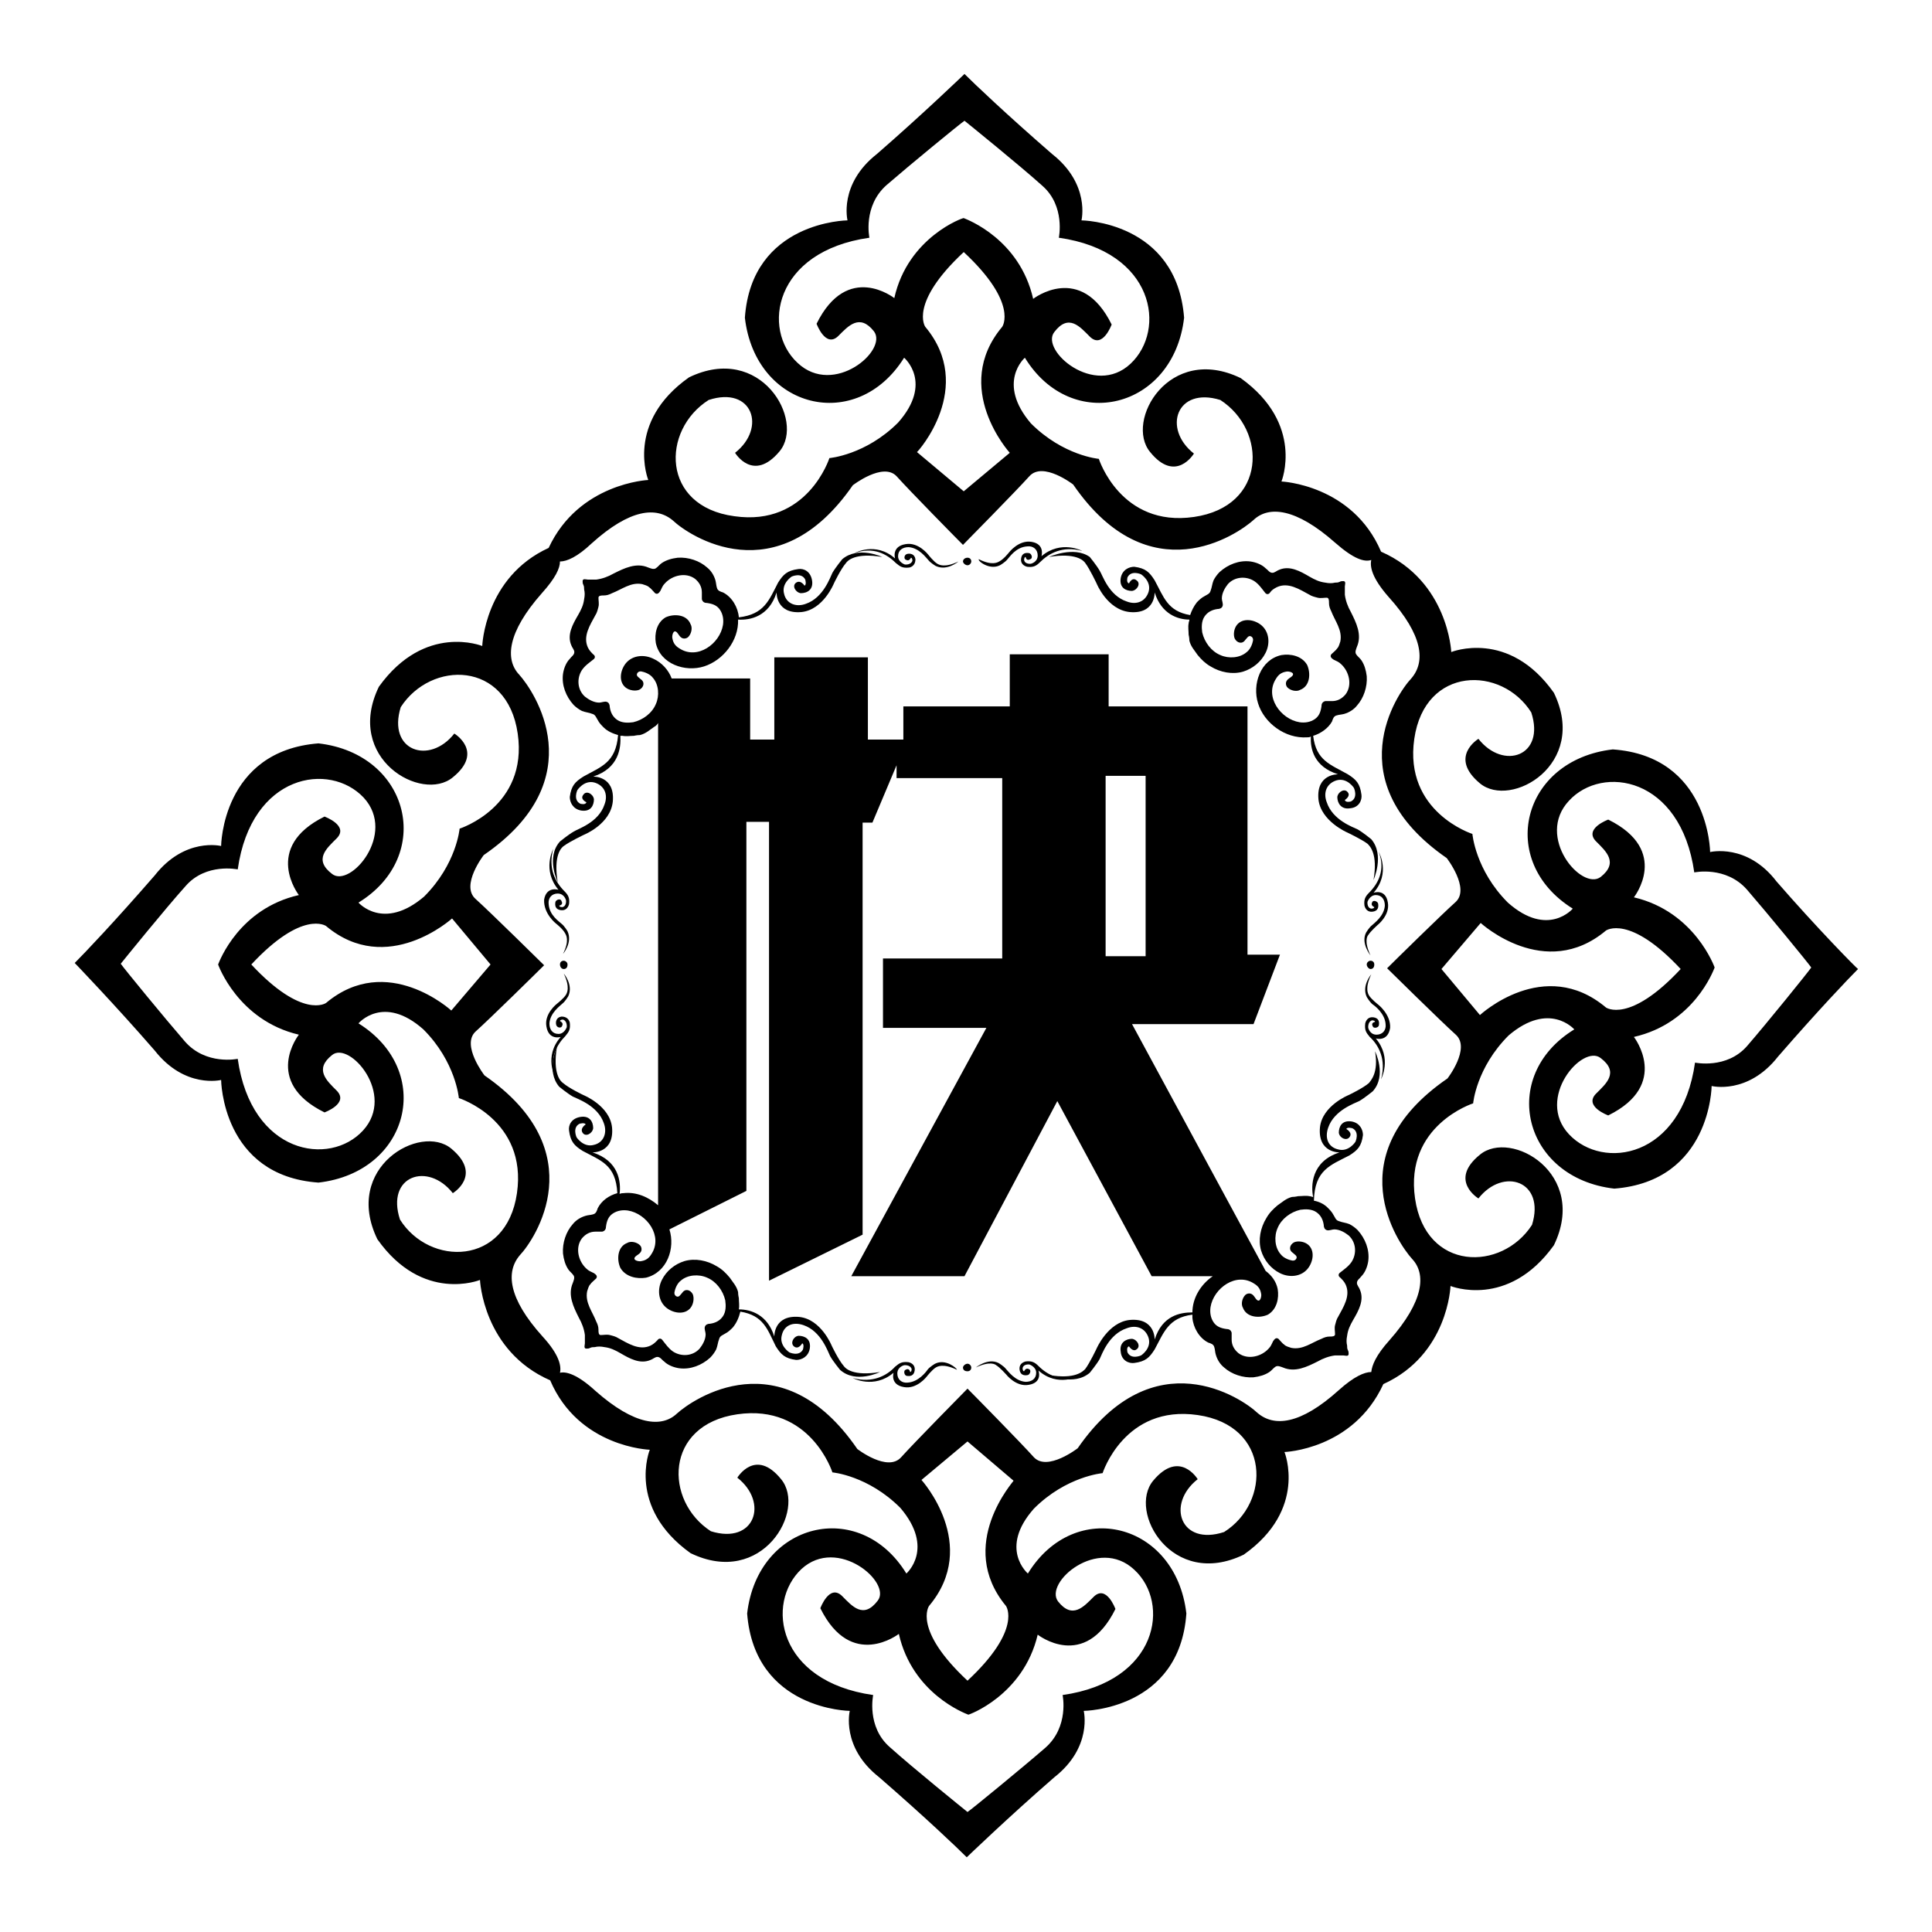
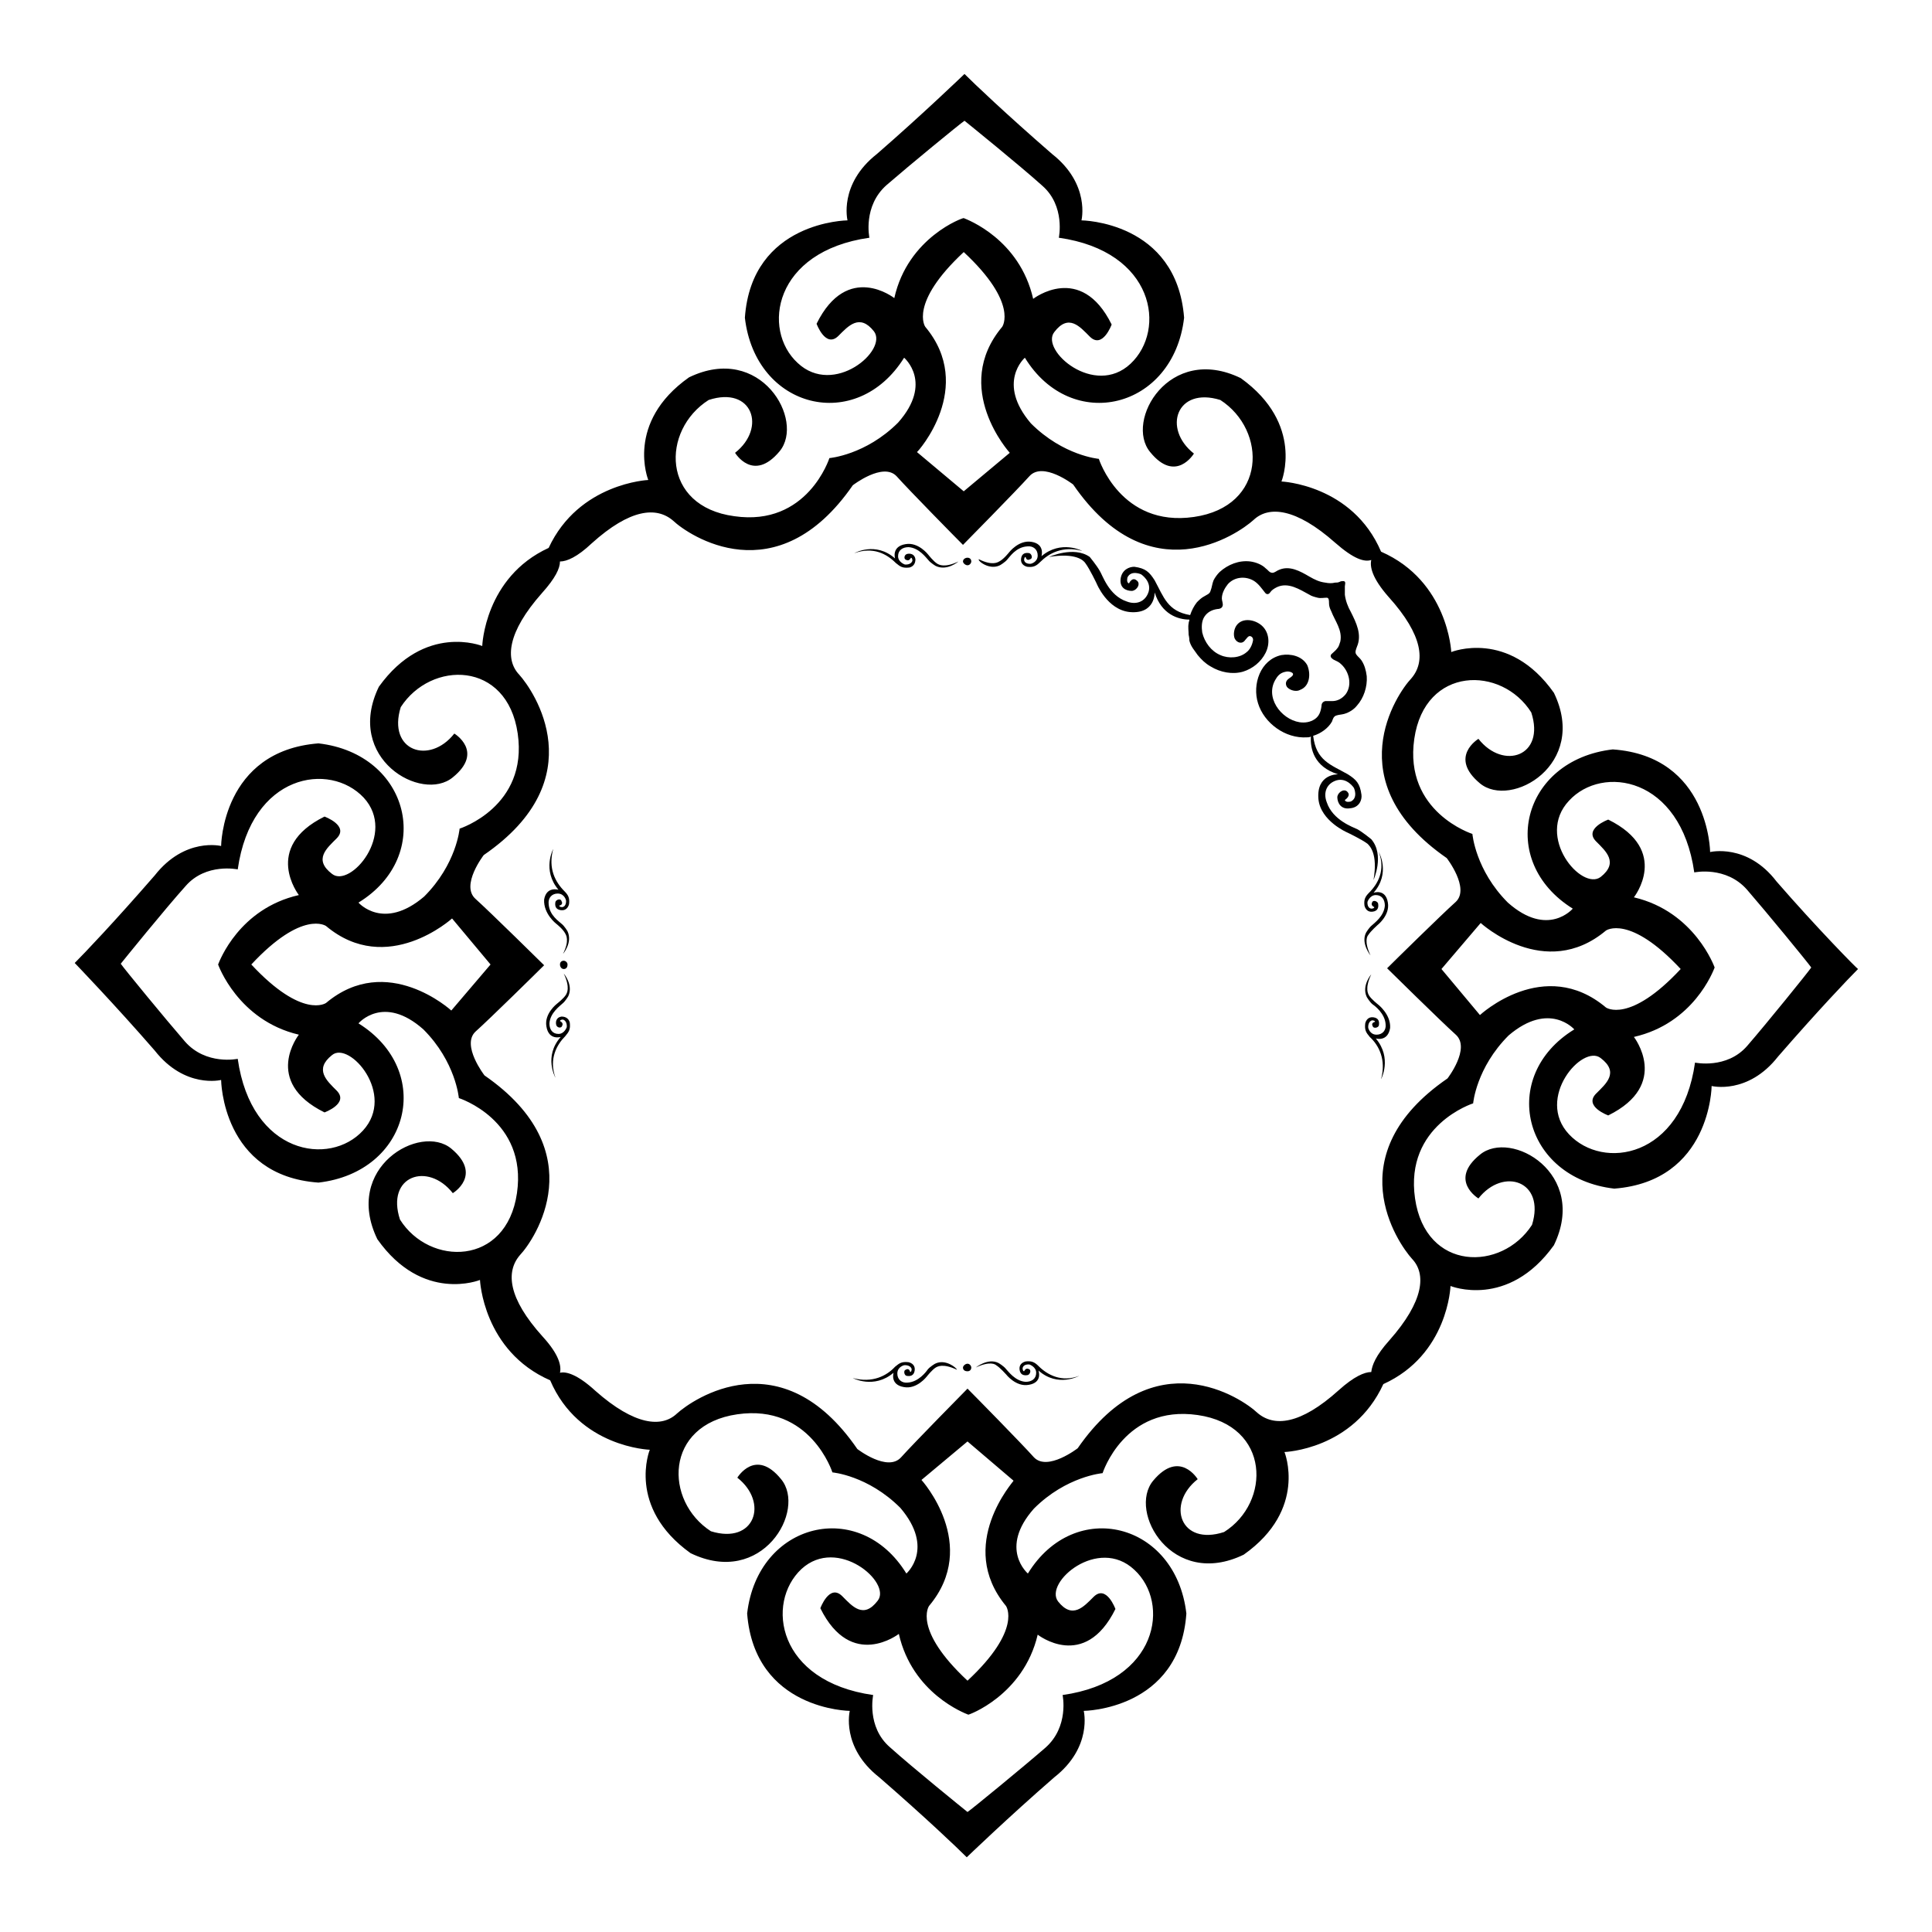
<svg xmlns="http://www.w3.org/2000/svg" version="1.1" x="0px" y="0px" viewBox="0 0 256 256" enable-background="new 0 0 256 256" xml:space="preserve">
  <g>
    <g>
      <path fill="#000000" d="M235.4,116.8c-3.9-5.1-8.8-3.9-8.8-3.9s-0.1-12.7-12.9-13.6c-12.1,1.4-15.4,14.8-5.3,21.1c0,0-3.3,3.9-8.6-0.8c-4.3-4.3-4.7-9.1-4.7-9.1s-9.1-2.9-7.7-12.6c1.4-9.7,11.6-9.7,15.5-3.5c1.9,5.8-3.7,7.7-7,3.5c0,0-4,2.4,0.2,5.9c4.1,3.4,14.4-2.5,9.8-12c-6-8.5-13.6-5.4-13.6-5.4s-0.4-9.4-9.3-13.3c0,0,0,0,0,0c0,0,0,0,0,0c-3.8-8.9-13.2-9.3-13.2-9.3s3.1-7.6-5.4-13.7c-9.5-4.6-15.4,5.7-12,9.8c3.4,4.2,5.8,0.2,5.8,0.2c-4.2-3.3-2.3-8.9,3.5-7.1c6.2,4,6.2,14.1-3.5,15.5c-9.7,1.4-12.6-7.7-12.6-7.7s-4.7-0.4-9-4.7c-4.6-5.4-0.8-8.7-0.8-8.7c6.2,10.1,19.7,6.8,21.1-5.3c-1-12.8-13.6-12.9-13.6-12.9s1.2-4.8-3.9-8.8c-6.1-5.3-10.3-9.3-11.6-10.6c0,0-5.5,5.3-11.6,10.6c-5.1,4-3.9,8.8-3.9,8.8s-12.7,0.1-13.6,12.9c1.4,12.1,14.8,15.4,21.1,5.3c0,0,3.9,3.3-0.8,8.6c-4.3,4.3-9.1,4.7-9.1,4.7s-2.9,9.1-12.6,7.7C87.6,67.1,87.6,57,93.9,53c5.8-1.9,7.7,3.7,3.5,7c0,0,2.4,4,5.9-0.2c3.4-4.1-2.5-14.4-12-9.8c-8.5,6-5.4,13.6-5.4,13.6s-9.2,0.4-13.2,9c-8.5,3.9-8.8,13-8.8,13s-7.6-3.1-13.7,5.4c-4.6,9.5,5.7,15.4,9.8,12c4.2-3.4,0.2-5.8,0.2-5.8c-3.3,4.2-8.9,2.3-7.1-3.5c4-6.2,14.1-6.2,15.5,3.5c1.4,9.7-7.7,12.6-7.7,12.6s-0.4,4.7-4.7,9c-5.4,4.6-8.7,0.8-8.7,0.8c10.1-6.2,6.8-19.7-5.3-21.1c-12.8,1-12.9,13.6-12.9,13.6s-4.8-1.2-8.8,3.9c-5.3,6.1-9.3,10.3-10.6,11.6c0,0,5.3,5.5,10.6,11.6c4,5.1,8.8,3.9,8.8,3.9s0.1,12.7,12.9,13.6c12.1-1.4,15.4-14.8,5.3-21.1c0,0,3.3-3.9,8.6,0.8c4.3,4.3,4.7,9.1,4.7,9.1s9.1,2.9,7.7,12.6c-1.4,9.7-11.6,9.7-15.5,3.5c-1.9-5.8,3.7-7.7,7-3.5c0,0,4-2.4-0.2-5.9c-4.1-3.4-14.4,2.5-9.8,12c6,8.5,13.6,5.4,13.6,5.4s0.4,9.4,9.3,13.3l0,0c3.8,8.9,13.2,9.2,13.2,9.2s-3.1,7.6,5.4,13.7c9.5,4.6,15.4-5.7,12-9.8c-3.4-4.2-5.8-0.2-5.8-0.2c4.2,3.3,2.3,8.9-3.5,7.1c-6.2-4-6.2-14.1,3.5-15.5c9.7-1.4,12.6,7.7,12.6,7.7s4.7,0.4,9,4.7c4.6,5.4,0.8,8.7,0.8,8.7c-6.2-10.1-19.7-6.8-21.1,5.3c1,12.8,13.6,12.9,13.6,12.9s-1.2,4.8,3.9,8.8c6.1,5.3,10.3,9.3,11.6,10.6c0,0,5.5-5.3,11.6-10.6c5.1-4,3.9-8.8,3.9-8.8s12.7-0.1,13.6-12.9c-1.4-12.1-14.8-15.4-21-5.3c0,0-3.9-3.3,0.8-8.6c4.3-4.3,9.1-4.7,9.1-4.7s2.9-9.1,12.6-7.7c9.7,1.4,9.7,11.6,3.5,15.5c-5.8,1.9-7.7-3.7-3.5-7c0,0-2.4-4-5.9,0.2c-3.4,4.1,2.5,14.4,12,9.8c8.5-6,5.4-13.6,5.4-13.6s9.1-0.3,13.1-9c8.6-3.9,8.9-13,8.9-13s7.6,3.1,13.7-5.4c4.6-9.5-5.7-15.4-9.8-12c-4.2,3.4-0.2,5.8-0.2,5.8c3.3-4.2,8.9-2.3,7.1,3.5c-4,6.2-14.1,6.2-15.5-3.5c-1.4-9.7,7.7-12.6,7.7-12.6s0.4-4.7,4.7-9c5.4-4.6,8.7-0.8,8.7-0.8c-10.1,6.2-6.8,19.7,5.3,21.1c12.8-1,12.9-13.6,12.9-13.6s4.8,1.2,8.8-3.9c5.3-6.1,9.3-10.3,10.6-11.6C246,128.3,240.7,122.9,235.4,116.8z M118.5,39.5c0,0-6.2-4.9-10.3,3.4c0,0,1.2,3.3,2.9,1.6c1.3-1.3,2.8-3,4.7-0.6c1.9,2.5-5.3,8.7-10.1,4.2c-4.8-4.4-3.2-14.8,9.5-16.6c0,0-0.9-4.2,2.3-7c3-2.6,9.7-8.1,10.3-8.5c0.5,0.4,7.3,5.9,10.3,8.6c3.1,2.7,2.2,6.9,2.2,6.9c12.7,1.8,14.3,12.2,9.5,16.7s-12-1.8-10.1-4.2c1.9-2.5,3.4-0.7,4.7,0.6c1.7,1.7,2.9-1.6,2.9-1.6c-4.1-8.3-10.4-3.4-10.4-3.4c-1.8-7.9-8.7-10.5-9.2-10.7C127.7,28.8,120.3,31.4,118.5,39.5z M122.6,43.3c0,0-2.2-3.1,5.1-9.9c7.3,6.8,5.1,9.9,5.1,9.9c-6.8,8.1,1,16.7,1,16.7l-6.1,5.1l-6.2-5.2C121.6,59.9,129.3,51.3,122.6,43.3z M48.1,149.8c-4.4,4.8-14.8,3.2-16.6-9.5c0,0-4.2,0.9-7-2.3c-2.6-3-8.1-9.7-8.5-10.3c0.4-0.5,5.9-7.3,8.6-10.3c2.7-3.1,6.9-2.2,6.9-2.2c1.8-12.7,12.2-14.3,16.7-9.5c4.4,4.8-1.8,12-4.2,10.1c-2.5-1.9-0.7-3.4,0.6-4.7c1.7-1.7-1.6-2.9-1.6-2.9c-8.3,4.1-3.4,10.4-3.4,10.4c-7.9,1.8-10.5,8.7-10.7,9.2c0,0,2.6,7.4,10.7,9.3c0,0-4.9,6.2,3.4,10.3c0,0,3.3-1.2,1.6-2.9c-1.3-1.3-3-2.8-0.6-4.7C46.3,137.9,52.5,145,48.1,149.8z M59.8,133.9c0,0-8.5-7.8-16.6-1c0,0-3.1,2.2-9.9-5.1c6.8-7.3,9.9-5.1,9.9-5.1c8.1,6.8,16.7-1,16.7-1l5.1,6.1L59.8,133.9z M137.5,216.6c0,0,6.2,4.9,10.3-3.4c0,0-1.2-3.3-2.9-1.6c-1.3,1.3-2.8,3-4.7,0.6c-1.9-2.5,5.3-8.7,10.1-4.2c4.8,4.4,3.2,14.8-9.5,16.6c0,0,0.9,4.2-2.3,7c-3,2.6-9.7,8.1-10.3,8.5c-0.5-0.4-7.3-5.9-10.3-8.6c-3.1-2.7-2.2-6.9-2.2-6.9c-12.7-1.8-14.3-12.2-9.5-16.7c4.8-4.4,12,1.8,10.1,4.2c-1.9,2.5-3.4,0.7-4.7-0.6c-1.7-1.7-2.9,1.6-2.9,1.6c4.1,8.3,10.4,3.4,10.4,3.4c1.8,7.9,8.7,10.5,9.2,10.7C128.2,227.3,135.6,224.7,137.5,216.6z M133.3,212.8c0,0,2.2,3.1-5.1,9.9c-7.3-6.8-5.1-9.9-5.1-9.9c6.8-8.1-1-16.7-1-16.7l6.1-5.1l6.1,5.2C134.4,196.2,126.6,204.7,133.3,212.8z M191.8,142.9c-14.7,10.1-6.6,21.8-4.7,23.9c1.9,2,1.6,5.6-3,10.8c-1.8,2-2.3,3.3-2.4,4.2c-0.9,0-2.3,0.6-4.3,2.4c-5.1,4.6-8.6,4.9-10.8,3c-2-1.9-13.7-9.9-23.8,4.7c0,0-4,3.1-5.8,1.2c-1.7-1.9-7.9-8.2-8.8-9.1c0,0-7.1,7.2-8.8,9.1c-1.8,2-5.8-1.1-5.8-1.1c-10.1-14.7-21.8-6.6-23.9-4.7c-2,1.9-5.6,1.6-10.8-3c-2.4-2.2-3.9-2.6-4.7-2.4c0.2-0.9-0.1-2.4-2.3-4.8c-4.6-5.1-4.9-8.6-3-10.8c1.9-2,9.9-13.7-4.7-23.8c0,0-3.1-4-1.2-5.8c1.9-1.7,8.2-7.9,9.1-8.8c0,0-7.2-7.1-9.1-8.8c-2-1.8,1.1-5.8,1.1-5.8c14.7-10.1,6.6-21.8,4.7-23.9c-1.9-2-1.6-5.6,3-10.8c1.8-2,2.4-3.3,2.4-4.2c0.9,0,2.3-0.6,4.2-2.4c5.1-4.6,8.6-4.9,10.8-3c2,1.9,13.7,9.9,23.8-4.7c0,0,4-3.1,5.8-1.2c1.7,1.9,7.9,8.2,8.8,9.1c0,0,7.1-7.2,8.8-9.1c1.8-2,5.8,1.1,5.8,1.1c10.1,14.7,21.8,6.6,23.9,4.7c2-1.9,5.6-1.6,10.8,3c2.5,2.2,3.9,2.6,4.8,2.3c-0.2,0.9,0.1,2.4,2.3,4.9c4.6,5.1,4.9,8.6,3,10.8c-1.9,2-9.9,13.7,4.7,23.8c0,0,3.1,4,1.2,5.8c-1.9,1.7-8.2,7.9-9.1,8.8c0,0,7.2,7.1,9.1,8.8C194.9,138.9,191.8,142.9,191.8,142.9z M196.1,134.5l-5.1-6.1l5.2-6.1c0,0,8.5,7.8,16.6,1c0,0,3.1-2.2,9.9,5.1c-6.8,7.3-9.9,5.1-9.9,5.1C204.6,126.6,196.1,134.5,196.1,134.5z M231.5,138.6c-2.7,3.1-6.9,2.2-6.9,2.2c-1.8,12.7-12.2,14.3-16.7,9.5s1.8-12,4.2-10.1c2.5,1.9,0.7,3.4-0.6,4.7c-1.7,1.7,1.6,2.9,1.6,2.9c8.3-4.1,3.4-10.4,3.4-10.4c7.9-1.8,10.5-8.7,10.7-9.2c0,0-2.6-7.4-10.7-9.3c0,0,4.9-6.2-3.4-10.3c0,0-3.3,1.2-1.6,2.9c1.3,1.3,3,2.8,0.6,4.7c-2.5,1.9-8.7-5.3-4.2-10.1c4.4-4.8,14.8-3.2,16.6,9.5c0,0,4.2-0.9,7,2.3c2.6,3,8.1,9.7,8.5,10.3C239.6,128.8,234.1,135.6,231.5,138.6z" />
      <path fill="#000000" d="M118.7,74.6c0.6,0.5,0.9,0.7,1.8,0.6c0.4-0.1,0.8-0.4,0.8-1.1c-0.1-0.7-0.7-0.8-1.1-0.7c-0.4,0.1-0.5,0.7-0.1,0.8c0.4,0.2,0.6-0.3,0.6-0.3c0.2,0,0.2,0.4,0.2,0.4c-0.2,0.6-1,0.5-1,0.5s-0.9-0.3-0.9-1.1c0-0.8,0.6-1.2,1.4-1.2c1.4,0.1,2.3,1.4,2.6,1.7c0.3,0.4,1,0.8,1,0.8c1.5,0.7,3-0.6,3-0.6c-1.9,0.9-2.6,0.4-2.8,0.3c-0.5-0.3-1.2-1.2-1.2-1.2s-1.3-1.7-3-1.4c-1.9,0.3-1.4,1.9-1.4,1.9c-2.6-2.3-5.4-0.7-5.4-0.7C115.7,72.4,117.5,73.4,118.7,74.6z" />
      <path fill="#000000" d="M139,73.8c3.6-0.6,4.6,0.5,4.8,0.8c0.6,0.8,1.5,2.7,1.5,2.7s1.4,3.5,4.4,3.8c3.4,0.3,3.3-2.6,3.3-2.6c0.9,2.9,3.1,3.6,4.6,3.6c0,0.2-0.1,0.3-0.1,0.5c-0.1,0.5,0,1,0,1.5c0,0,0.1,0.4,0.1,0.8c0.2,0.8,0.7,1.3,1.1,1.9c0.5,0.6,1,1.1,1.7,1.5c1.3,0.8,2.9,1.1,4.3,0.7c1.3-0.4,2.4-1.3,3-2.5c0.6-1.2,0.5-2.7-0.5-3.6c-0.9-0.8-2.5-1.1-3.3-0.1c-0.4,0.5-0.5,1.3-0.3,1.8c0.3,0.6,1,0.8,1.4,0.2c0.2-0.2,0.4-0.6,0.7-0.5c0.3,0.1,0.4,0.4,0.3,0.7c-0.1,0.5-0.4,1.1-0.8,1.4c-0.9,0.8-2.4,0.9-3.5,0.4c-1.2-0.5-2.1-1.7-2.4-3c-0.1-0.7-0.1-1.5,0.3-2.1c0.4-0.6,1-0.9,1.7-1c0.3,0,0.6-0.1,0.7-0.4c0.1-0.3-0.1-0.7-0.1-1c0-0.7,0.4-1.4,0.8-1.9c0.9-1,2.4-1.1,3.5-0.4c0.6,0.4,1,1,1.4,1.5c0.2,0.3,0.5,0.3,0.7,0s0.5-0.5,0.9-0.7c1.5-0.7,3,0.3,4.3,1c0.3,0.2,0.7,0.3,1.1,0.4c0.4,0.1,0.8,0,1.2,0c0.3,0,0.3,0.4,0.3,0.7c0,0.4,0.1,0.7,0.3,1.1c0.5,1.3,1.5,2.5,1.2,4c-0.1,0.3-0.2,0.7-0.4,0.9c-0.2,0.3-0.5,0.5-0.8,0.8c-0.2,0.3,0,0.5,0.3,0.7c0.4,0.2,0.7,0.3,1,0.6c1.1,1,1.5,2.8,0.6,4c-0.5,0.6-1.1,0.9-1.8,0.9c-0.3,0-0.6,0-0.9,0c-0.4,0.1-0.5,0.4-0.5,0.7c-0.1,0.7-0.3,1.3-0.9,1.7c-0.6,0.4-1.3,0.5-2,0.4c-2.5-0.4-4.7-3.4-3.1-5.8c0.3-0.5,0.7-0.8,1.3-0.9c0.3-0.1,1.3,0.1,0.8,0.6c-0.2,0.2-0.5,0.3-0.7,0.6c-0.2,0.3-0.1,0.7,0.1,0.9c0.4,0.4,1.2,0.6,1.7,0.3c1.3-0.5,1.4-2.2,0.9-3.3c-0.7-1.2-2.2-1.5-3.4-1.3c-2.8,0.6-3.9,3.9-3.1,6.4c0.8,2.6,3.6,4.7,6.5,4.5c0.2,0,0.3,0,0.5-0.1c-0.1,1.6,0.4,4,3.6,5c0,0-2.9-0.1-2.6,3.3c0.3,2.9,3.8,4.4,3.8,4.4s1.9,0.9,2.7,1.5c0.3,0.3,1.4,1.3,0.8,4.8c0,0,1.5-3.3-0.3-5.4c0,0-1.1-0.9-1.8-1.3c-0.6-0.3-3.3-1.2-4.1-3.6c-0.5-1.3,0-2.5,1.3-2.9c1.4-0.4,2.3,1,2.3,1s0.6,1.3-0.4,1.8c0,0-0.7,0.2-0.8-0.2c0,0,0.8-0.5,0.4-1c-0.4-0.6-1.3-0.1-1.4,0.6c0,0.8,0.5,1.7,1.7,1.5c1.2-0.1,1.6-1.1,1.5-1.8c-0.2-1.5-0.7-2-1.8-2.7c-2.3-1.3-4.2-1.8-4.6-5.1c1-0.3,2-1,2.5-1.9c0.1-0.3,0.2-0.7,0.6-0.8c0.3-0.1,0.6-0.1,1-0.2c0.7-0.2,1.3-0.6,1.7-1.1c0.9-1,1.4-2.5,1.3-3.9c-0.1-0.8-0.3-1.5-0.7-2.1c-0.2-0.3-0.5-0.5-0.7-0.8c-0.2-0.3,0-0.7,0.1-1c0.7-1.6-0.1-3.2-0.8-4.6c-0.4-0.7-0.7-1.5-0.8-2.3c0-0.4,0-0.7,0-1.1c0-0.2,0.2-0.7-0.2-0.7c-0.2,0-0.3,0-0.5,0.1c-0.2,0.1-0.4,0.1-0.6,0.1c-0.4,0.1-0.8,0.1-1.3,0c-0.8-0.1-1.4-0.4-2.1-0.8c-1.2-0.7-2.6-1.5-4-0.9c-0.3,0.1-0.6,0.4-0.9,0.4c-0.4,0-0.6-0.4-0.9-0.6c-0.5-0.5-1.3-0.8-2-0.9c-1.5-0.2-3,0.4-4.1,1.4c-0.3,0.3-0.6,0.7-0.8,1.1c-0.2,0.5-0.2,0.9-0.4,1.4c-0.1,0.4-0.5,0.5-0.8,0.7c-0.4,0.2-0.7,0.5-1,0.8c-0.4,0.5-0.7,1.1-0.9,1.7c-3-0.5-3.5-2.4-4.7-4.6c-0.7-1.1-1.2-1.6-2.7-1.8c-0.7,0-1.6,0.4-1.8,1.5c-0.2,1.3,0.7,1.7,1.5,1.7c0.7-0.1,1.2-1,0.6-1.4c-0.6-0.5-1,0.4-1,0.4c-0.4-0.1-0.2-0.8-0.2-0.8c0.5-1,1.8-0.4,1.8-0.4s1.4,0.9,1,2.3c-0.4,1.3-1.6,1.8-2.9,1.3c-2.4-0.8-3.2-3.5-3.6-4.1c-0.4-0.7-1.3-1.8-1.3-1.8C142.3,72.3,139,73.8,139,73.8z" />
      <path fill="#000000" d="M132.5,74.9c0,0,0.7-0.4,1-0.8c0.3-0.3,1.1-1.6,2.6-1.7c0.8-0.1,1.4,0.4,1.4,1.2c0,0.9-0.9,1.1-0.9,1.1s-0.8,0.1-0.9-0.5c0,0,0-0.4,0.2-0.4c0,0,0.1,0.6,0.6,0.3c0.4-0.1,0.2-0.7-0.1-0.8c-0.5-0.1-1,0-1.1,0.7c-0.1,0.7,0.4,1,0.8,1.1c0.8,0.1,1.2-0.1,1.7-0.6c1.2-1.2,3-2.2,5.6-1.5c0,0-2.8-1.5-5.4,0.7c0,0,0.5-1.6-1.3-1.9c-1.7-0.3-3,1.4-3,1.4s-0.7,0.9-1.3,1.2c-0.2,0.1-0.9,0.6-2.7-0.3C129.5,74.3,131.1,75.6,132.5,74.9z" />
      <path fill="#000000" d="M128.2,74.9c0.3,0,0.5-0.3,0.5-0.5c0-0.3-0.2-0.5-0.5-0.5c-0.3,0-0.6,0.2-0.6,0.5C127.6,74.6,127.9,74.9,128.2,74.9z" />
      <path fill="#000000" d="M123.9,180.7c0,0-0.7,0.4-1,0.8c-0.2,0.3-1.2,1.6-2.6,1.7c-0.8,0.1-1.4-0.4-1.4-1.2c0-0.9,0.9-1.1,0.9-1.1s0.8-0.1,1,0.5c0,0,0,0.4-0.2,0.4c0,0-0.1-0.6-0.6-0.3c-0.3,0.1-0.2,0.7,0.1,0.8c0.5,0.1,1,0,1.1-0.7c0.1-0.7-0.4-1-0.8-1.1c-0.9-0.1-1.2,0.1-1.8,0.6c-1.1,1.2-3,2.2-5.6,1.5c0,0,2.8,1.5,5.4-0.7c0,0-0.5,1.6,1.4,1.9c1.7,0.3,3-1.4,3-1.4s0.7-0.9,1.2-1.2c0.2-0.1,0.9-0.6,2.8,0.3C126.8,181.3,125.3,180,123.9,180.7z" />
      <path fill="#000000" d="M137.6,181c-0.5-0.5-0.9-0.7-1.7-0.6c-0.4,0.1-0.9,0.4-0.8,1.1c0.1,0.7,0.6,0.8,1.1,0.7c0.3-0.1,0.5-0.7,0.1-0.8c-0.4-0.2-0.6,0.3-0.6,0.3c-0.2,0-0.2-0.4-0.2-0.4c0.1-0.6,0.9-0.5,0.9-0.5s0.9,0.3,0.9,1.1c0,0.8-0.6,1.2-1.4,1.2c-1.4-0.1-2.3-1.4-2.6-1.7c-0.3-0.4-1-0.8-1-0.8c-1.4-0.7-3,0.6-3,0.6c1.9-0.9,2.6-0.4,2.7-0.3c0.5,0.3,1.3,1.2,1.3,1.2s1.3,1.7,3,1.4c1.9-0.3,1.3-1.9,1.3-1.9c2.6,2.3,5.4,0.7,5.4,0.7C140.7,183.2,138.8,182.2,137.6,181z" />
      <path fill="#000000" d="M128.2,180.7c-0.3,0-0.6,0.3-0.6,0.5c0,0.3,0.2,0.5,0.6,0.5c0.3,0,0.5-0.2,0.5-0.5C128.7,181,128.5,180.7,128.2,180.7z" />
      <path fill="#000000" d="M74.9,137.3c0.5-0.6,0.7-0.9,0.6-1.8c-0.1-0.4-0.4-0.8-1.1-0.8c-0.7,0.1-0.8,0.7-0.7,1.1c0.1,0.4,0.7,0.5,0.8,0.1c0.2-0.4-0.3-0.6-0.3-0.6c0-0.2,0.4-0.2,0.4-0.2c0.6,0.2,0.5,1,0.5,1s-0.3,0.9-1.1,0.9c-0.8,0-1.2-0.6-1.2-1.4c0.1-1.4,1.4-2.3,1.7-2.6c0.4-0.3,0.8-1,0.8-1c0.7-1.5-0.6-3-0.6-3c0.9,1.9,0.4,2.6,0.3,2.8c-0.3,0.5-1.2,1.2-1.2,1.2s-1.7,1.3-1.4,3c0.3,1.9,1.9,1.4,1.9,1.4c-2.3,2.6-0.7,5.4-0.7,5.4C72.7,140.3,73.8,138.4,74.9,137.3z" />
      <path fill="#000000" d="M73.7,122.4c0,0,0.9,0.7,1.2,1.3c0.1,0.2,0.6,0.9-0.3,2.7c0,0,1.3-1.5,0.6-3c0,0-0.4-0.7-0.8-1c-0.3-0.3-1.6-1.1-1.7-2.6c-0.1-0.8,0.4-1.4,1.2-1.4c0.9,0,1.1,0.9,1.1,0.9s0.1,0.8-0.5,0.9c0,0-0.4,0-0.4-0.2c0,0,0.6-0.1,0.3-0.6c-0.1-0.4-0.7-0.2-0.8,0.1c-0.1,0.5,0,1,0.7,1.1c0.7,0.1,1-0.4,1.1-0.8c0.1-0.8-0.1-1.2-0.6-1.7c-1.2-1.2-2.2-3-1.5-5.6c0,0-1.5,2.8,0.7,5.4c0,0-1.6-0.5-1.9,1.3C72,121.1,73.7,122.4,73.7,122.4z" />
      <path fill="#000000" d="M74.2,127.8c0,0.3,0.2,0.6,0.5,0.6c0.3,0,0.5-0.2,0.5-0.6c0-0.3-0.3-0.5-0.5-0.5C74.4,127.3,74.2,127.5,74.2,127.8z" />
-       <path fill="#000000" d="M181.4,143.5c-0.8,0.7-2.7,1.6-2.7,1.6s-3.5,1.4-3.8,4.3c-0.3,3.4,2.6,3.3,2.6,3.3c-3.8,1.2-3.8,4.5-3.5,5.9c-0.2,0-0.3-0.1-0.5-0.1c-0.5-0.1-1,0-1.5,0c0,0-0.4,0.1-0.8,0.1c-0.8,0.2-1.3,0.7-1.9,1.1c-0.6,0.5-1.1,1-1.5,1.7c-0.8,1.3-1.1,2.9-0.7,4.3c0.4,1.3,1.3,2.4,2.5,3c1.2,0.6,2.7,0.5,3.6-0.5c0.8-0.9,1.1-2.5,0.1-3.3c-0.5-0.4-1.3-0.5-1.8-0.3c-0.6,0.3-0.8,1-0.2,1.4c0.2,0.2,0.6,0.4,0.5,0.7c-0.1,0.3-0.4,0.4-0.7,0.3c-0.5-0.1-1.1-0.4-1.4-0.8c-0.8-0.9-0.9-2.4-0.4-3.5c0.5-1.2,1.7-2.1,3-2.4c0.7-0.1,1.5-0.1,2.1,0.3c0.6,0.4,0.9,1,1,1.7c0,0.3,0.1,0.6,0.4,0.7c0.3,0.1,0.7-0.1,1-0.1c0.7,0,1.4,0.4,1.9,0.8c1,0.9,1.1,2.4,0.4,3.5c-0.4,0.6-1,1-1.5,1.4c-0.3,0.2-0.3,0.5,0,0.7c0.3,0.3,0.5,0.5,0.7,0.9c0.7,1.5-0.3,3-1,4.3c-0.2,0.3-0.3,0.7-0.4,1.1c-0.1,0.4,0,0.8,0,1.2c0,0.3-0.4,0.3-0.7,0.3c-0.4,0-0.7,0.1-1.1,0.3c-1.3,0.5-2.5,1.5-4,1.2c-0.3-0.1-0.7-0.2-0.9-0.4c-0.3-0.2-0.5-0.5-0.8-0.8c-0.3-0.2-0.5,0-0.7,0.3c-0.2,0.4-0.3,0.7-0.6,1c-1,1.1-2.8,1.5-4,0.6c-0.6-0.5-0.9-1.1-0.9-1.8c0-0.3,0-0.6,0-0.9c-0.1-0.4-0.4-0.5-0.7-0.5c-0.7-0.1-1.3-0.3-1.7-0.9s-0.5-1.3-0.4-2c0.4-2.5,3.4-4.7,5.8-3.1c0.5,0.3,0.8,0.7,0.9,1.3c0.1,0.3-0.1,1.3-0.6,0.8c-0.2-0.2-0.3-0.5-0.6-0.7c-0.3-0.2-0.7-0.1-0.9,0.1c-0.4,0.4-0.6,1.2-0.3,1.7c0.5,1.3,2.2,1.4,3.3,0.9c1.2-0.7,1.5-2.2,1.3-3.4c-0.2-1-0.8-1.8-1.6-2.4l-17.7-32.7h16.1l3.5-9.2h-4.3V93.6h-18.4v-6.9h-13.1v6.9h-14.1V98H115V87.1h-12.4V98h-3.2v-8.1H89c-0.4-1.1-1.3-2.1-2.4-2.6c-1.2-0.6-2.7-0.5-3.6,0.5c-0.8,0.9-1.1,2.5-0.1,3.3c0.5,0.4,1.3,0.5,1.8,0.3c0.6-0.3,0.8-1,0.2-1.4c-0.2-0.2-0.6-0.4-0.5-0.7c0.1-0.3,0.4-0.4,0.7-0.3c0.5,0.1,1.1,0.4,1.4,0.8c0.8,0.9,0.9,2.4,0.4,3.5c-0.5,1.2-1.7,2.1-3,2.4c-0.7,0.1-1.5,0.1-2.1-0.3c-0.6-0.4-0.9-1-1-1.7c0-0.3-0.1-0.6-0.4-0.7c-0.3-0.1-0.7,0.1-1,0.1c-0.7,0-1.4-0.4-1.9-0.8c-1-0.9-1.1-2.4-0.4-3.5c0.4-0.6,1-1,1.5-1.4c0.3-0.2,0.3-0.5,0-0.7c-0.3-0.3-0.5-0.5-0.7-0.9c-0.7-1.5,0.3-3,1-4.3c0.2-0.3,0.3-0.7,0.4-1.1c0.1-0.4,0-0.8,0-1.2c0-0.3,0.4-0.3,0.7-0.3c0.4,0,0.7-0.1,1.1-0.3c1.3-0.5,2.5-1.5,4-1.2c0.3,0.1,0.7,0.2,0.9,0.4c0.3,0.2,0.5,0.5,0.8,0.8c0.3,0.2,0.5,0,0.7-0.3c0.2-0.4,0.3-0.7,0.6-1c1-1.1,2.8-1.5,4-0.6c0.6,0.5,0.9,1.1,0.9,1.8c0,0.3,0,0.6,0,0.9c0.1,0.4,0.4,0.5,0.7,0.5c0.7,0.1,1.3,0.3,1.7,0.9c0.4,0.6,0.5,1.3,0.4,2c-0.4,2.5-3.4,4.7-5.8,3.1c-0.5-0.3-0.8-0.7-0.9-1.3c-0.1-0.3,0.1-1.3,0.6-0.8c0.2,0.2,0.3,0.5,0.6,0.7c0.3,0.2,0.7,0.1,0.9-0.1c0.4-0.4,0.6-1.2,0.3-1.7c-0.5-1.3-2.2-1.4-3.3-0.9c-1.2,0.7-1.5,2.2-1.3,3.4c0.6,2.8,3.9,3.9,6.4,3.1c2.5-0.8,4.6-3.4,4.5-6.2c1.6,0.1,4.1-0.4,5.1-3.6c0,0-0.1,2.9,3.3,2.6c2.9-0.3,4.3-3.8,4.3-3.8s0.9-1.9,1.6-2.7c0.2-0.3,1.2-1.4,4.8-0.8c0,0-3.2-1.5-5.3,0.3c0,0-0.9,1.1-1.3,1.8c-0.3,0.6-1.2,3.3-3.5,4.1c-1.3,0.5-2.6,0-2.9-1.3c-0.4-1.4,1-2.3,1-2.3s1.3-0.6,1.8,0.4c0,0,0.2,0.7-0.1,0.8c0,0-0.5-0.8-1.1-0.4c-0.6,0.4-0.1,1.3,0.6,1.4c0.9,0,1.7-0.5,1.5-1.7c-0.2-1.2-1.1-1.6-1.8-1.5c-1.5,0.2-2,0.7-2.7,1.8c-1.2,2.3-1.8,4.2-5.2,4.6c-0.1-1.3-0.9-2.7-2.1-3.3c-0.3-0.1-0.7-0.2-0.8-0.6c-0.1-0.3-0.1-0.6-0.2-1c-0.2-0.7-0.6-1.3-1.1-1.7c-1-0.9-2.5-1.4-3.9-1.3c-0.8,0.1-1.5,0.3-2.1,0.7c-0.3,0.2-0.5,0.5-0.8,0.7c-0.3,0.2-0.7,0-1-0.1c-1.6-0.7-3.2,0.1-4.6,0.8c-0.7,0.4-1.5,0.7-2.3,0.8c-0.4,0-0.7,0-1.1,0c-0.2,0-0.7-0.2-0.7,0.2c0,0.2,0,0.3,0.1,0.5c0.1,0.2,0.1,0.4,0.1,0.6c0.1,0.4,0.1,0.8,0,1.3c-0.1,0.8-0.4,1.4-0.8,2.1c-0.7,1.2-1.5,2.6-0.9,4c0.1,0.3,0.4,0.6,0.4,0.9c0,0.4-0.4,0.6-0.6,0.9c-0.5,0.5-0.8,1.3-0.9,2c-0.2,1.5,0.4,3,1.4,4.1c0.3,0.3,0.7,0.6,1.1,0.8c0.5,0.2,0.9,0.2,1.4,0.4c0.4,0.1,0.5,0.5,0.7,0.8c0.2,0.4,0.5,0.7,0.8,1c0.5,0.5,1.2,0.8,1.9,1c-0.3,3.7-2.3,4.2-4.6,5.5c-1.1,0.7-1.6,1.2-1.8,2.7c0,0.7,0.4,1.6,1.5,1.8c1.3,0.2,1.7-0.7,1.7-1.5c-0.1-0.7-1-1.2-1.4-0.6c-0.5,0.6,0.4,1,0.4,1c-0.1,0.4-0.8,0.2-0.8,0.2c-1-0.5-0.4-1.8-0.4-1.8s0.9-1.4,2.3-1c1.3,0.4,1.8,1.6,1.3,2.9c-0.8,2.4-3.5,3.2-4.1,3.6c-0.7,0.4-1.8,1.3-1.8,1.3c-1.9,2.1-0.3,5.4-0.3,5.4c-0.6-3.6,0.5-4.6,0.8-4.8c0.8-0.6,2.7-1.5,2.7-1.5s3.5-1.4,3.8-4.4c0.3-3.4-2.6-3.3-2.6-3.3c3.4-1.1,3.7-3.8,3.6-5.4c0.1,0,0.2,0,0.3,0c0.5,0.1,1,0,1.5,0c0,0,0.4-0.1,0.8-0.1c0.8-0.2,1.3-0.7,1.9-1.1c0.2-0.1,0.4-0.3,0.5-0.5v63.9c-1.3-1.1-2.9-1.8-4.6-1.6c-0.1,0-0.3,0-0.5,0.1c0.2-1.6-0.1-4.4-3.6-5.5c0,0,2.9,0.1,2.6-3.3c-0.3-2.9-3.8-4.3-3.8-4.3s-1.9-0.9-2.7-1.6c-0.3-0.2-1.4-1.2-0.8-4.8c0,0-1.5,3.2,0.3,5.3c0,0,1.1,0.9,1.8,1.3c0.6,0.3,3.3,1.2,4.1,3.5c0.5,1.3,0,2.6-1.3,2.9c-1.4,0.4-2.3-1-2.3-1s-0.6-1.3,0.4-1.8c0,0,0.7-0.2,0.8,0.1c0,0-0.8,0.5-0.4,1.1c0.4,0.6,1.3,0.1,1.4-0.6c0-0.9-0.5-1.7-1.7-1.5c-1.2,0.2-1.6,1.1-1.5,1.8c0.2,1.5,0.7,2,1.8,2.7c2.4,1.3,4.4,1.8,4.6,5.6c-1.1,0.3-2.1,1-2.6,2c-0.1,0.3-0.2,0.7-0.6,0.8c-0.3,0.1-0.7,0.1-1,0.2c-0.7,0.2-1.3,0.6-1.7,1.1c-0.9,1-1.4,2.5-1.3,3.9c0.1,0.8,0.3,1.5,0.7,2.1c0.2,0.3,0.5,0.5,0.7,0.8c0.2,0.3,0,0.7-0.1,1c-0.7,1.6,0.1,3.2,0.8,4.6c0.4,0.7,0.7,1.5,0.8,2.3c0,0.4,0,0.7,0,1.1c0,0.2-0.2,0.7,0.2,0.7c0.2,0,0.3,0,0.5-0.1c0.2-0.1,0.4-0.1,0.6-0.1c0.4-0.1,0.8-0.1,1.3,0c0.8,0.1,1.4,0.4,2.1,0.8c1.2,0.7,2.6,1.5,4,0.9c0.3-0.1,0.6-0.4,0.9-0.4c0.4,0,0.6,0.4,0.9,0.6c0.5,0.5,1.3,0.8,2,0.9c1.5,0.2,3-0.4,4.1-1.4c0.3-0.3,0.6-0.7,0.8-1.1c0.2-0.5,0.2-0.9,0.4-1.4c0.1-0.4,0.5-0.5,0.8-0.7c0.4-0.2,0.7-0.5,1-0.8c0.5-0.6,0.8-1.3,1-2.1c3.1,0.5,3.6,2.4,4.7,4.6c0.7,1.1,1.2,1.6,2.7,1.8c0.7,0,1.6-0.4,1.8-1.5c0.2-1.3-0.7-1.7-1.5-1.7c-0.7,0.1-1.1,1-0.6,1.4c0.6,0.5,1.1-0.4,1.1-0.4c0.3,0.1,0.1,0.8,0.1,0.8c-0.5,1-1.8,0.4-1.8,0.4s-1.4-0.9-1-2.3c0.3-1.3,1.5-1.8,2.9-1.3c2.3,0.8,3.2,3.5,3.5,4.1c0.4,0.7,1.3,1.8,1.3,1.8c2.1,1.9,5.3,0.3,5.3,0.3c-3.6,0.6-4.6-0.5-4.8-0.8c-0.7-0.8-1.6-2.7-1.6-2.7s-1.4-3.5-4.3-3.8c-3.4-0.3-3.3,2.6-3.3,2.6c-0.9-2.9-3.1-3.6-4.7-3.6v0c0.1-0.5,0-1,0-1.5c0,0-0.1-0.4-0.1-0.8c-0.2-0.8-0.7-1.3-1.1-1.9c-0.5-0.6-1-1.1-1.7-1.5c-1.3-0.8-2.9-1.1-4.3-0.7c-1.3,0.4-2.4,1.3-3,2.5c-0.6,1.2-0.5,2.7,0.5,3.6c0.9,0.8,2.5,1.1,3.3,0.1c0.4-0.5,0.5-1.3,0.3-1.8c-0.3-0.6-1-0.8-1.4-0.2c-0.2,0.2-0.4,0.6-0.7,0.5c-0.3-0.1-0.4-0.4-0.3-0.7c0.1-0.5,0.4-1.1,0.8-1.4c0.9-0.8,2.4-0.9,3.5-0.4c1.2,0.5,2.1,1.7,2.4,3c0.1,0.7,0.1,1.5-0.3,2.1c-0.4,0.6-1,0.9-1.7,1c-0.3,0-0.6,0.1-0.7,0.4c-0.1,0.3,0.1,0.7,0.1,1c0,0.7-0.4,1.4-0.8,1.9c-0.9,1-2.4,1.1-3.5,0.4c-0.6-0.4-1-1-1.4-1.5c-0.2-0.3-0.5-0.3-0.7,0c-0.3,0.3-0.5,0.5-0.9,0.7c-1.5,0.7-3-0.3-4.3-1c-0.3-0.2-0.7-0.3-1.1-0.4c-0.4-0.1-0.8,0-1.2,0c-0.3,0-0.3-0.4-0.3-0.7c0-0.4-0.1-0.7-0.3-1.1c-0.5-1.3-1.5-2.5-1.2-4c0.1-0.3,0.2-0.7,0.4-0.9c0.2-0.3,0.5-0.5,0.8-0.8c0.2-0.3,0-0.5-0.3-0.7c-0.4-0.2-0.7-0.3-1-0.6c-1.1-1-1.5-2.8-0.6-4c0.5-0.6,1.1-0.9,1.8-0.9c0.3,0,0.6,0,0.9,0c0.4-0.1,0.5-0.4,0.5-0.7c0.1-0.7,0.3-1.3,0.9-1.7c0.6-0.4,1.3-0.5,2-0.4c2.5,0.4,4.7,3.4,3.1,5.8c-0.3,0.5-0.7,0.8-1.3,0.9c-0.3,0.1-1.3-0.1-0.8-0.6c0.2-0.2,0.5-0.3,0.7-0.6c0.2-0.3,0.1-0.7-0.1-0.9c-0.4-0.4-1.2-0.6-1.7-0.3c-1.3,0.5-1.4,2.2-0.9,3.3c0.7,1.2,2.2,1.5,3.4,1.3c2.8-0.7,3.9-3.9,3.1-6.4l10.2-5.1v-48.9h3v60.8l12.4-6.1v-54.6h1.3l3.2-7.6v1.7h14v23.9H117v9.2h13.7l-17.9,32.9h15l12.3-23.2l12.5,23.2h8.1c-1.6,1.1-2.7,2.9-2.7,4.8c-1.6,0-4,0.4-5,3.6c0,0,0.1-2.9-3.3-2.6c-2.9,0.3-4.4,3.8-4.4,3.8s-0.9,1.9-1.5,2.7c-0.3,0.3-1.3,1.4-4.8,0.8c0,0,3.3,1.5,5.4-0.3c0,0,0.9-1.1,1.3-1.8c0.3-0.6,1.2-3.3,3.6-4.1c1.3-0.5,2.5,0,2.9,1.3c0.4,1.4-1,2.3-1,2.3s-1.3,0.6-1.8-0.4c0,0-0.2-0.7,0.2-0.8c0,0,0.5,0.8,1,0.4c0.6-0.4,0.1-1.3-0.6-1.4c-0.8,0-1.7,0.5-1.5,1.7c0.1,1.2,1.1,1.6,1.8,1.5c1.5-0.2,2-0.7,2.7-1.8c1.2-2.2,1.8-4.2,5-4.6c0,0.1,0,0.3,0,0.4c0.1,1.3,0.9,2.7,2.1,3.3c0.3,0.1,0.7,0.2,0.8,0.6c0.1,0.3,0.1,0.7,0.2,1c0.2,0.7,0.6,1.3,1.1,1.7c1,0.9,2.5,1.4,3.9,1.3c0.8-0.1,1.5-0.3,2.1-0.7c0.3-0.2,0.5-0.5,0.8-0.7c0.3-0.2,0.7,0,1,0.1c1.6,0.7,3.2-0.1,4.6-0.8c0.7-0.4,1.5-0.7,2.3-0.8c0.4,0,0.7,0,1.1,0c0.2,0,0.7,0.2,0.7-0.2c0-0.2,0-0.3-0.1-0.5c-0.1-0.2-0.1-0.4-0.1-0.6c-0.1-0.4-0.1-0.8,0-1.3c0.1-0.8,0.4-1.4,0.8-2.1c0.7-1.2,1.5-2.6,0.9-4c-0.1-0.3-0.4-0.6-0.4-0.9c0-0.4,0.4-0.6,0.6-0.9c0.5-0.5,0.8-1.3,0.9-2c0.2-1.5-0.4-3-1.4-4.1c-0.3-0.3-0.7-0.6-1.1-0.8c-0.5-0.2-0.9-0.2-1.4-0.4c-0.4-0.1-0.5-0.5-0.7-0.8c-0.2-0.4-0.5-0.7-0.8-1c-0.5-0.5-1.2-0.8-1.8-0.9c0.1-4.1,2.2-4.7,4.7-6c1.1-0.7,1.6-1.2,1.8-2.7c0-0.7-0.4-1.6-1.5-1.8c-1.3-0.2-1.7,0.7-1.7,1.5c0.1,0.7,1,1.1,1.4,0.6c0.5-0.6-0.4-1.1-0.4-1.1c0.1-0.3,0.8-0.1,0.8-0.1c1,0.5,0.4,1.8,0.4,1.8s-0.9,1.4-2.3,1c-1.3-0.3-1.8-1.5-1.3-2.9c0.8-2.3,3.5-3.2,4.1-3.5c0.7-0.4,1.8-1.3,1.8-1.3c1.9-2.1,0.3-5.3,0.3-5.3C182.7,142.2,181.6,143.2,181.4,143.5z M146.5,102.8h5.3v23.9h-5.3V102.8z" />
      <path fill="#000000" d="M182.6,133.1c0,0-0.9-0.7-1.2-1.2c-0.1-0.2-0.6-0.9,0.3-2.8c0,0-1.3,1.5-0.6,3c0,0,0.4,0.7,0.8,1c0.3,0.2,1.6,1.2,1.7,2.6c0.1,0.8-0.4,1.4-1.2,1.4c-0.9,0-1.1-0.9-1.1-0.9s-0.1-0.8,0.5-1c0,0,0.4,0,0.4,0.2c0,0-0.6,0.1-0.3,0.6c0.1,0.3,0.7,0.2,0.8-0.1c0.1-0.5,0-1-0.7-1.1c-0.7-0.1-1,0.4-1.1,0.8c-0.1,0.9,0.1,1.2,0.6,1.8c1.2,1.1,2.2,3,1.5,5.6c0,0,1.5-2.8-0.7-5.4c0,0,1.6,0.5,1.9-1.4C184.3,134.4,182.6,133.1,182.6,133.1z" />
      <path fill="#000000" d="M181.4,118.3c-0.5,0.5-0.7,0.9-0.6,1.7c0.1,0.4,0.4,0.9,1.1,0.8c0.7-0.1,0.8-0.6,0.7-1.1c-0.1-0.3-0.7-0.5-0.8-0.1c-0.2,0.4,0.3,0.6,0.3,0.6c0,0.2-0.4,0.2-0.4,0.2c-0.6-0.1-0.5-0.9-0.5-0.9s0.3-0.9,1.1-0.9c0.8,0,1.2,0.6,1.2,1.4c-0.1,1.4-1.4,2.3-1.7,2.6c-0.4,0.3-0.8,1-0.8,1c-0.7,1.4,0.6,3,0.6,3c-0.9-1.9-0.4-2.6-0.3-2.7c0.3-0.5,1.2-1.3,1.2-1.3s1.7-1.3,1.4-3c-0.3-1.9-1.9-1.3-1.9-1.3c2.3-2.6,0.7-5.4,0.7-5.4C183.6,115.3,182.6,117.1,181.4,118.3z" />
-       <path fill="#000000" d="M181.1,127.8c0,0.3,0.3,0.6,0.5,0.6c0.3,0,0.5-0.2,0.5-0.6c0-0.3-0.2-0.5-0.5-0.5C181.4,127.3,181.1,127.5,181.1,127.8z" />
    </g>
  </g>
</svg>